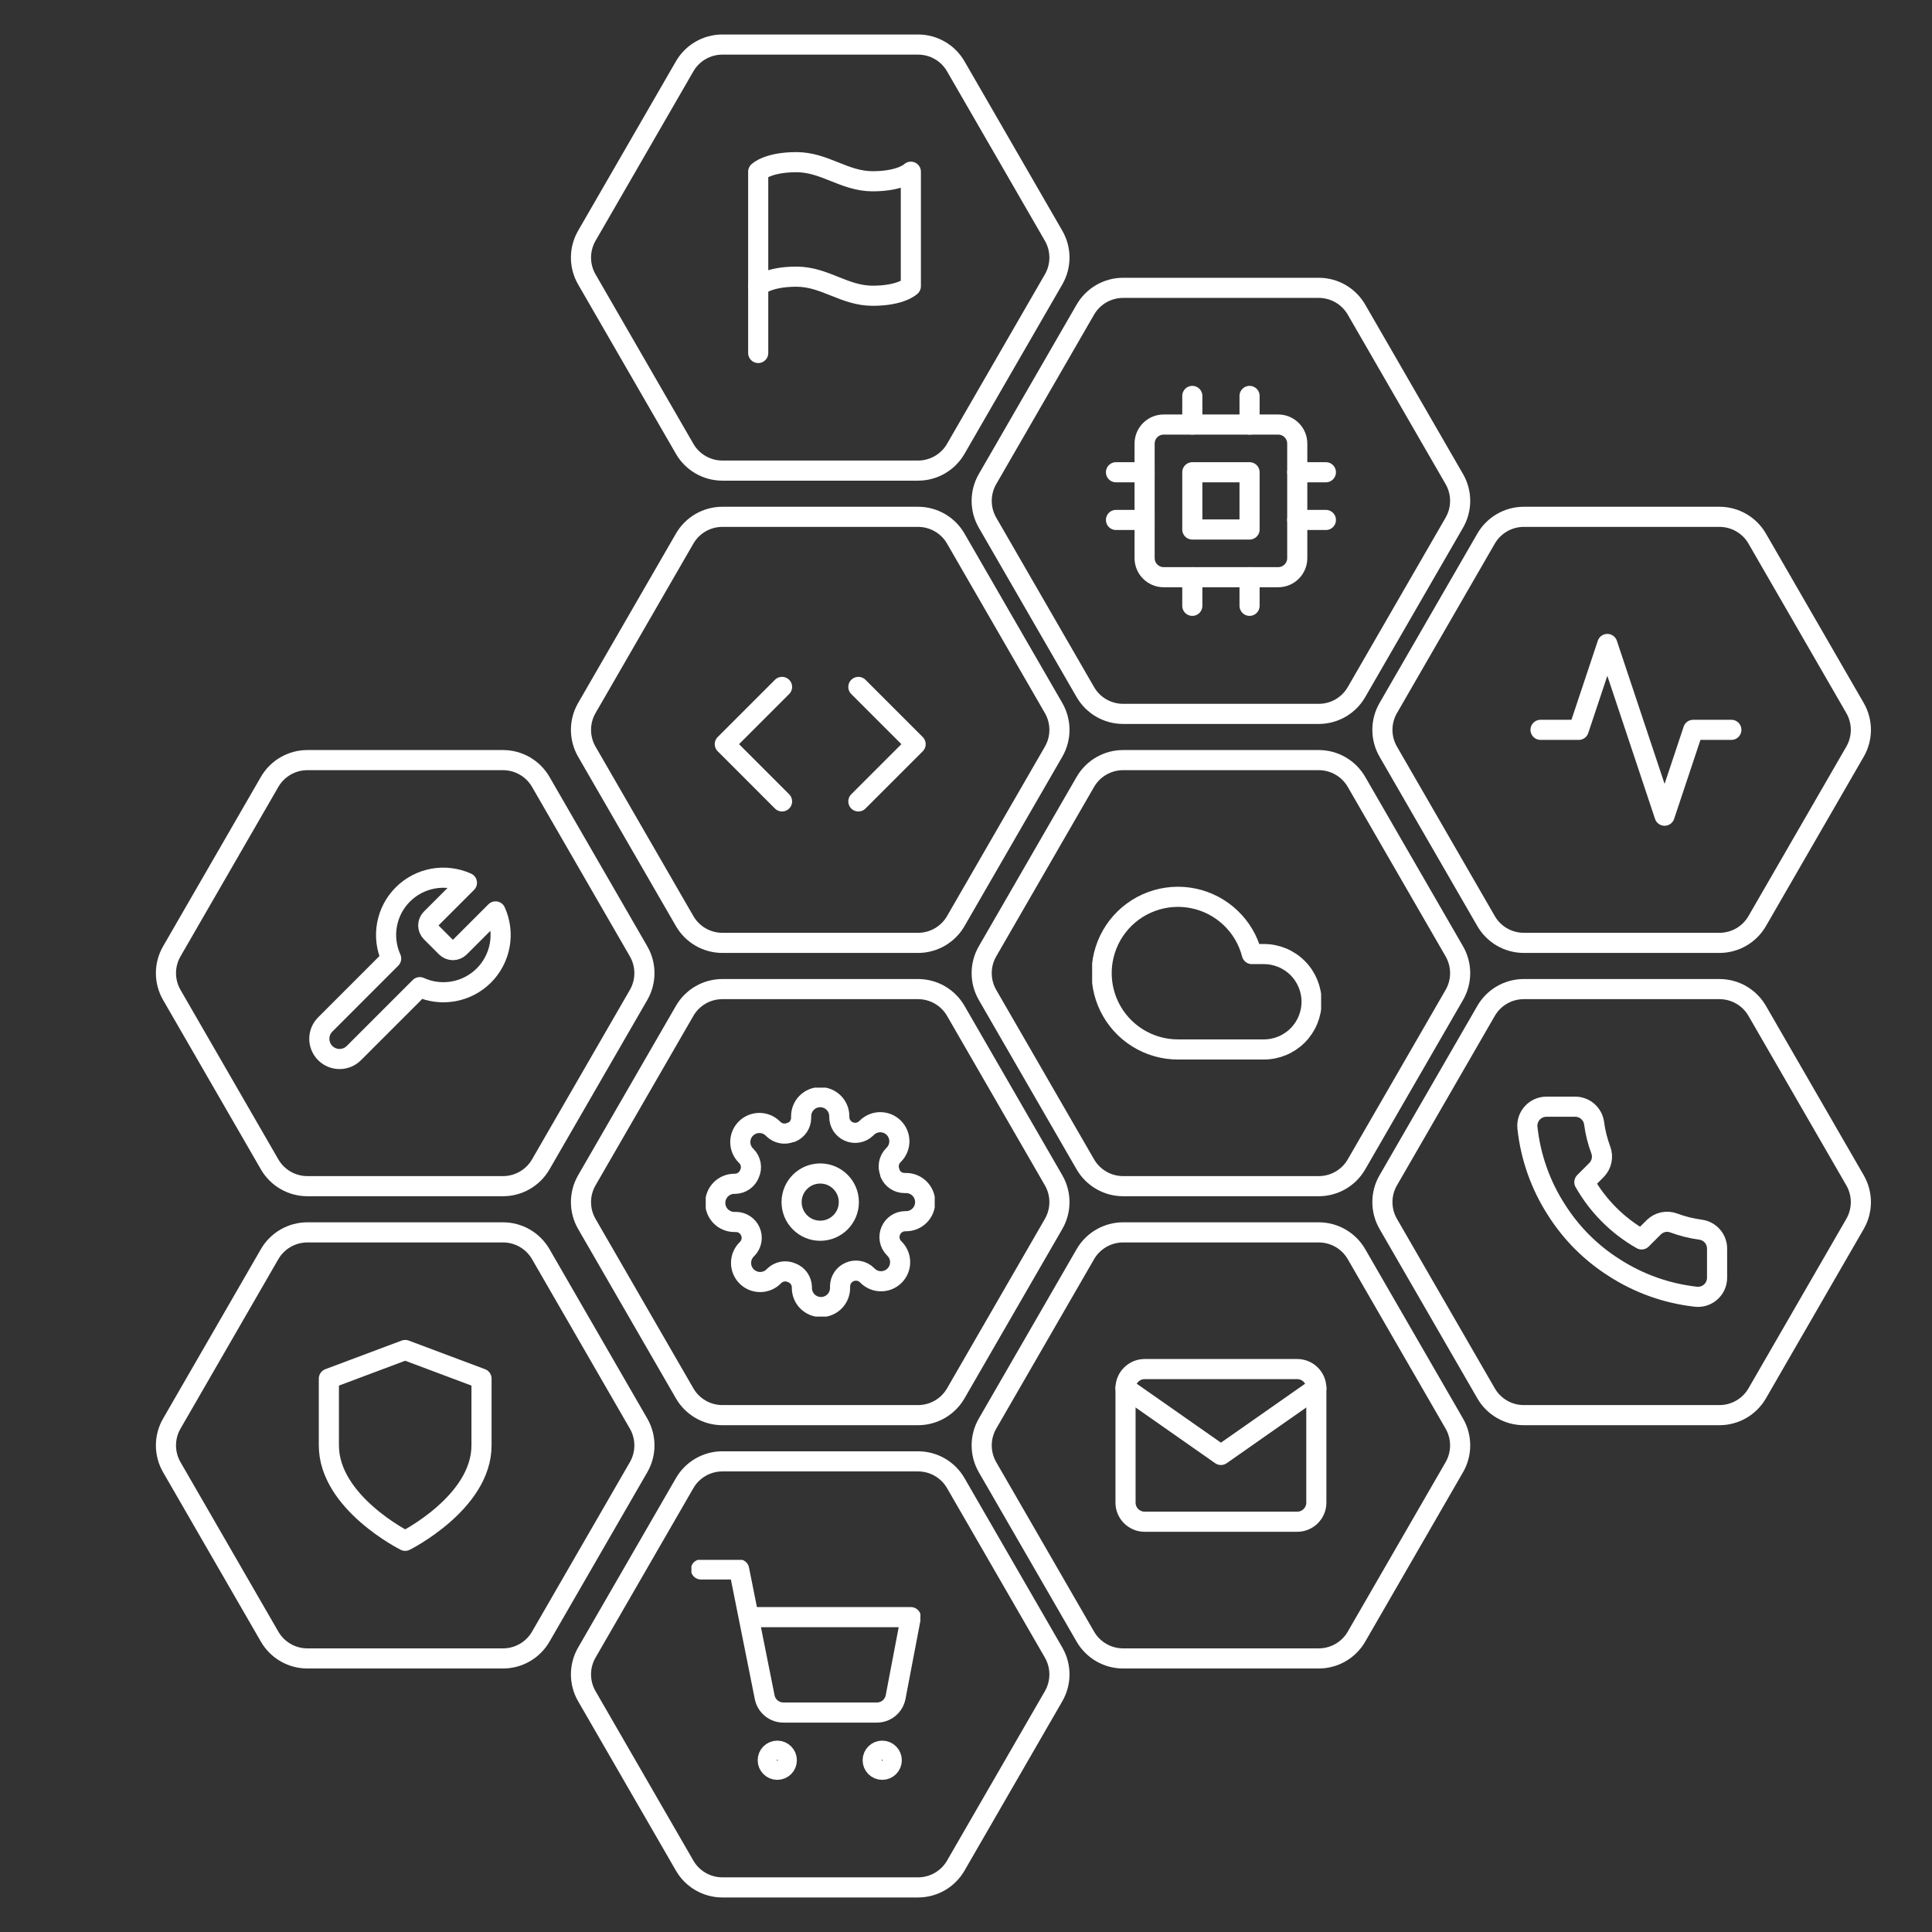
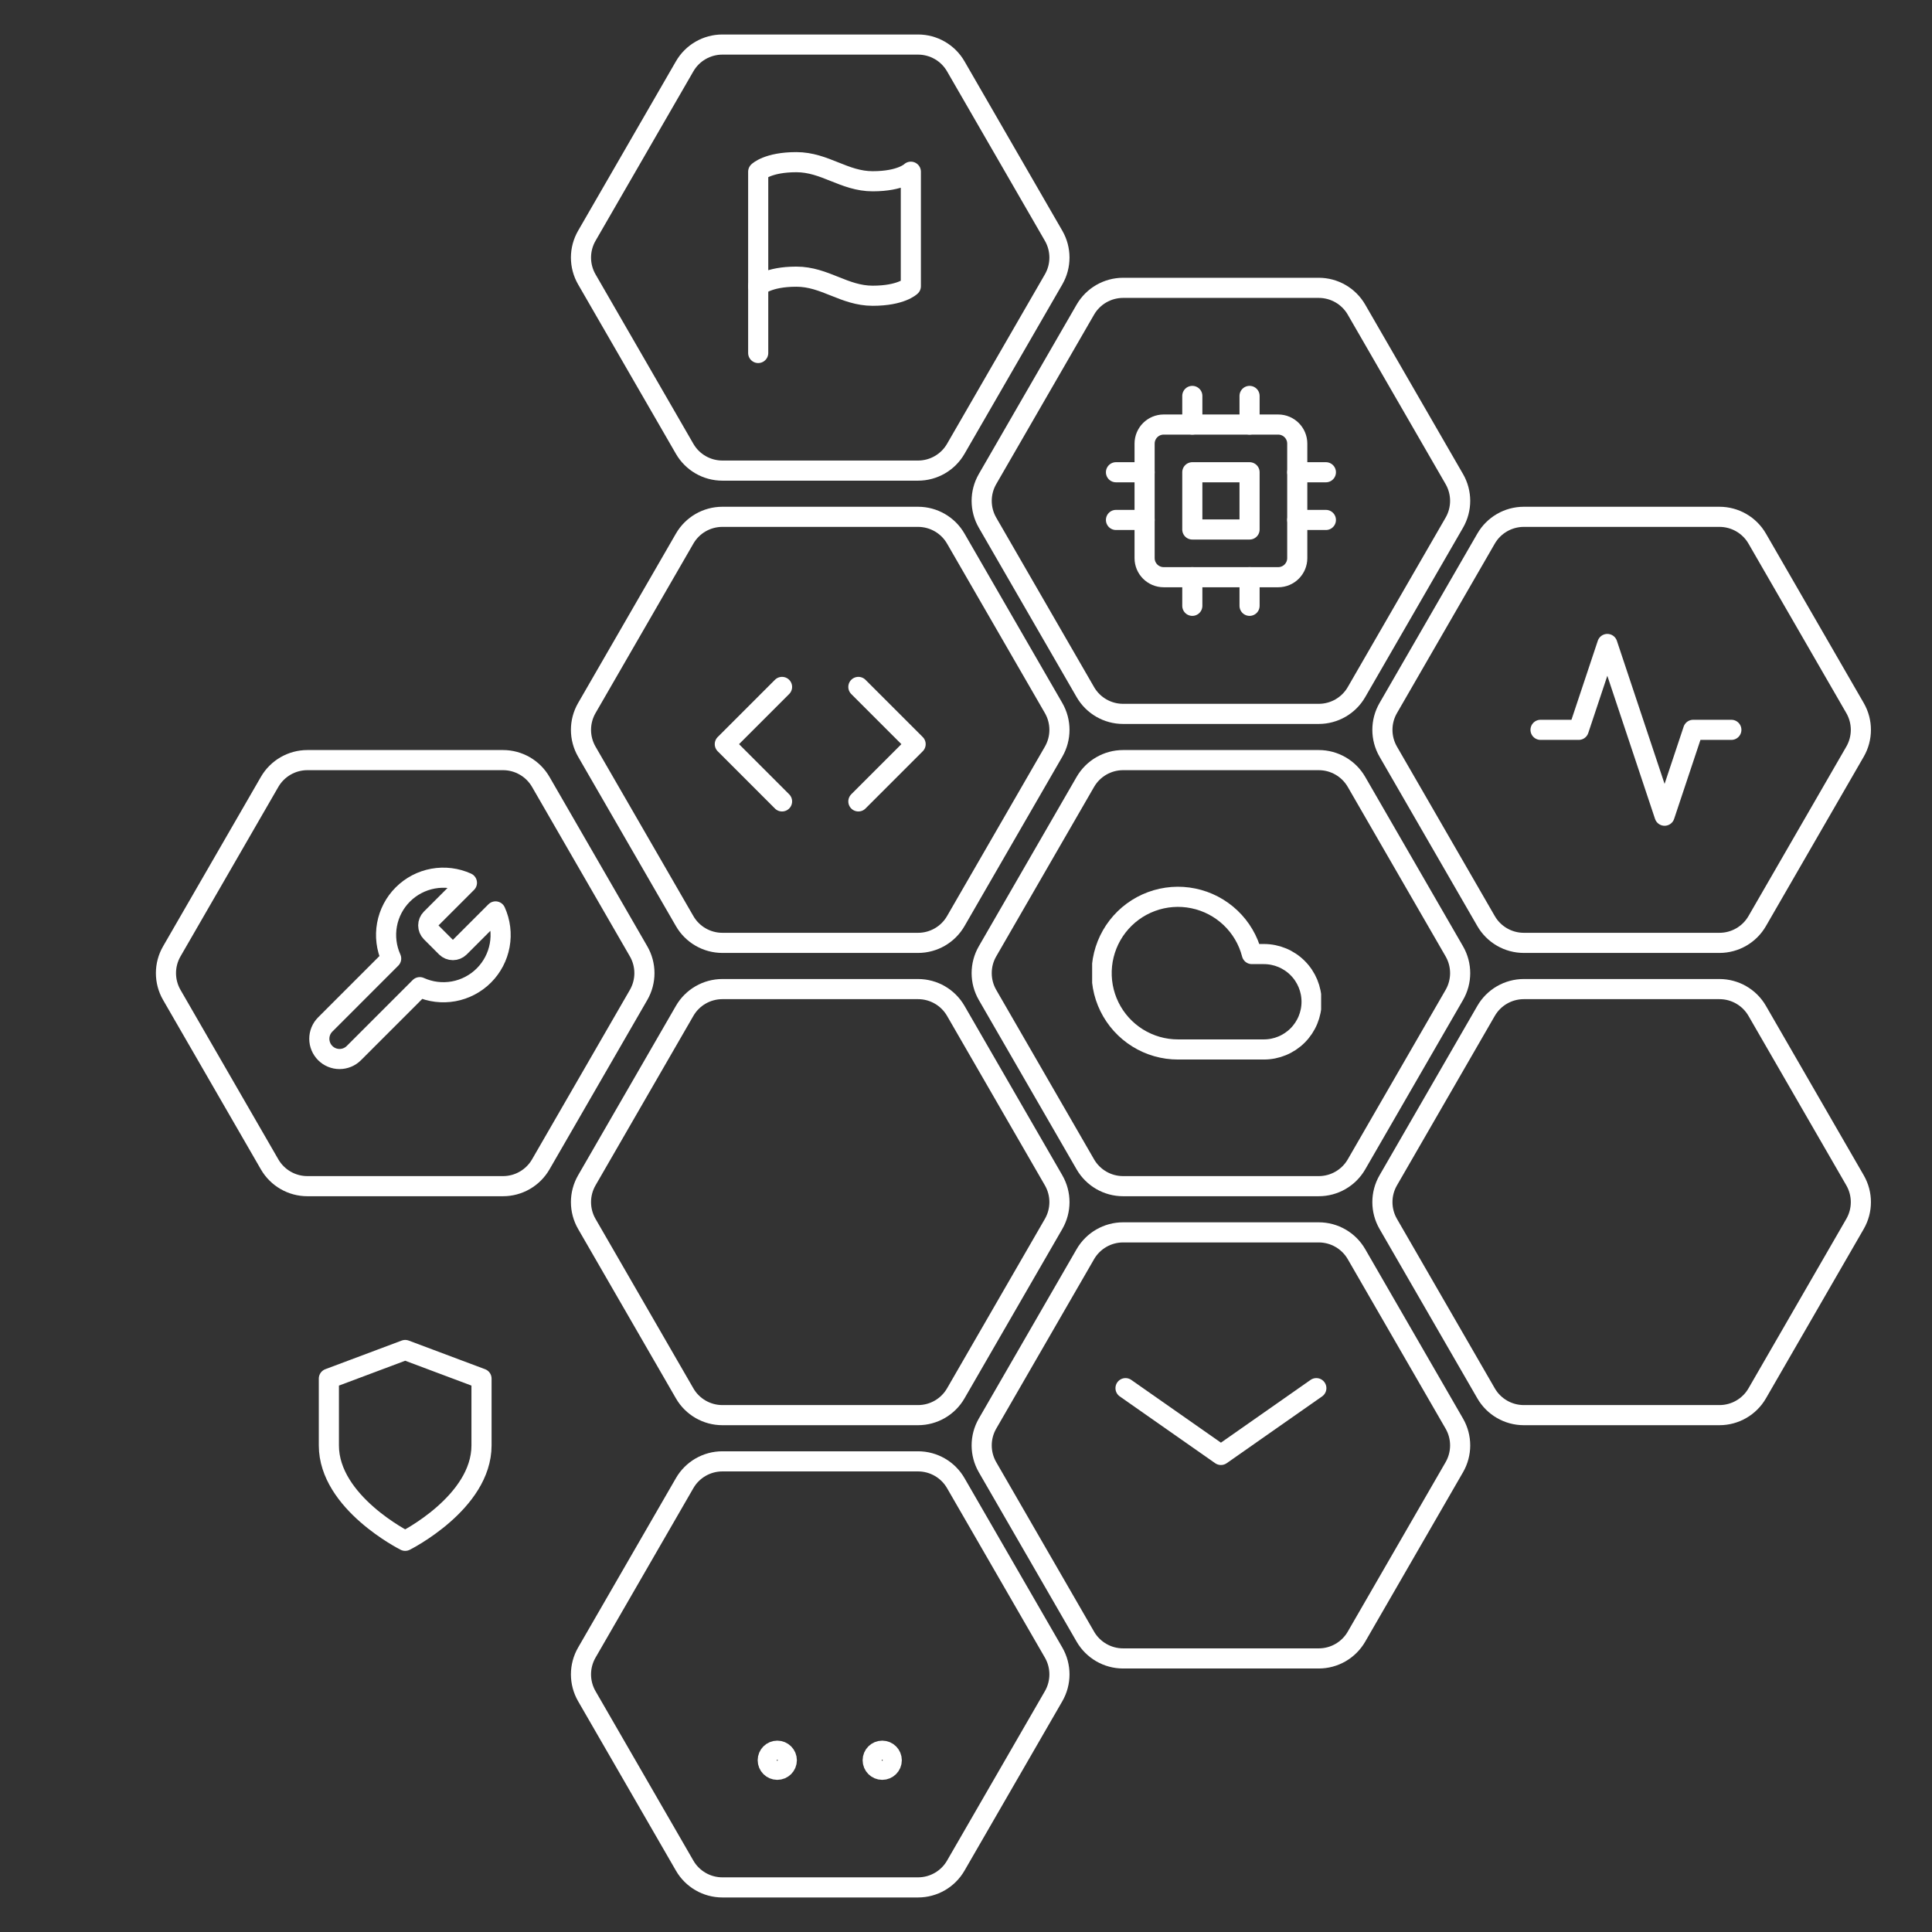
<svg xmlns="http://www.w3.org/2000/svg" width="144" height="144" viewBox="0 0 144 144" fill="none">
  <rect x="0" y="0" width="144" height="144" fill="#333333" stroke="none" />
  <g clip-path="url(#clip0_985_36971)">
    <path d="M47.596 70.907C48.177 71.912 48.177 73.151 47.596 74.157L40.306 86.785C39.725 87.79 38.652 88.41 37.491 88.41L22.91 88.41C21.749 88.41 20.676 87.79 20.095 86.785L12.805 74.157C12.224 73.151 12.224 71.912 12.805 70.907L20.095 58.279C20.676 57.274 21.749 56.654 22.91 56.654L37.491 56.654C38.652 56.654 39.725 57.274 40.306 58.279L47.596 70.907Z" stroke="white" stroke-width="1.5" />
-     <path d="M47.596 106.107C48.177 107.112 48.177 108.351 47.596 109.357L40.306 121.985C39.725 122.99 38.652 123.61 37.491 123.61L22.91 123.61C21.749 123.61 20.676 122.99 20.095 121.985L12.805 109.357C12.224 108.351 12.224 107.112 12.805 106.107L20.095 93.479C20.676 92.474 21.749 91.854 22.91 91.854L37.491 91.854C38.652 91.854 39.725 92.474 40.306 93.479L47.596 106.107Z" stroke="white" stroke-width="1.5" />
    <path d="M78.53 123.174C79.11 124.179 79.11 125.418 78.53 126.424L71.239 139.051C70.659 140.057 69.586 140.676 68.425 140.676L53.843 140.676C52.682 140.676 51.609 140.057 51.029 139.051L43.738 126.424C43.158 125.418 43.158 124.179 43.738 123.174L51.029 110.546C51.609 109.54 52.682 108.921 53.843 108.921L68.425 108.921C69.586 108.921 70.659 109.54 71.239 110.546L78.53 123.174Z" stroke="white" stroke-width="1.5" />
    <path d="M108.396 70.907C108.977 71.912 108.977 73.151 108.396 74.157L101.105 86.785C100.525 87.79 99.452 88.41 98.291 88.41L83.71 88.41C82.549 88.41 81.476 87.79 80.895 86.785L73.604 74.157C73.024 73.151 73.024 71.912 73.604 70.907L80.895 58.279C81.476 57.274 82.549 56.654 83.71 56.654L98.291 56.654C99.452 56.654 100.525 57.274 101.105 58.279L108.396 70.907Z" stroke="white" stroke-width="1.5" />
    <path d="M108.396 106.107C108.977 107.112 108.977 108.351 108.396 109.357L101.105 121.985C100.525 122.99 99.452 123.61 98.291 123.61L83.71 123.61C82.549 123.61 81.476 122.99 80.895 121.985L73.604 109.357C73.024 108.351 73.024 107.112 73.604 106.107L80.895 93.479C81.476 92.474 82.549 91.854 83.71 91.854L98.291 91.854C99.452 91.854 100.525 92.474 101.105 93.479L108.396 106.107Z" stroke="white" stroke-width="1.5" />
    <path d="M138.263 87.974C138.844 88.979 138.844 90.218 138.263 91.224L130.973 103.851C130.392 104.857 129.319 105.476 128.158 105.476L113.577 105.476C112.416 105.476 111.343 104.857 110.762 103.851L103.472 91.224C102.891 90.218 102.891 88.979 103.472 87.974L110.762 75.346C111.343 74.34 112.416 73.721 113.577 73.721L128.158 73.721C129.319 73.721 130.392 74.34 130.973 75.346L138.263 87.974Z" stroke="white" stroke-width="1.5" />
    <path d="M138.263 52.774C138.844 53.779 138.844 55.018 138.263 56.024L130.973 68.651C130.392 69.657 129.319 70.276 128.158 70.276L113.577 70.276C112.416 70.276 111.343 69.657 110.762 68.651L103.472 56.024C102.891 55.018 102.891 53.779 103.472 52.774L110.762 40.146C111.343 39.14 112.416 38.521 113.577 38.521L128.158 38.521C129.319 38.521 130.392 39.14 130.973 40.146L138.263 52.774Z" stroke="white" stroke-width="1.5" />
    <path d="M78.53 52.774C79.11 53.779 79.11 55.018 78.53 56.024L71.239 68.651C70.659 69.657 69.586 70.276 68.425 70.276L53.843 70.276C52.682 70.276 51.609 69.657 51.029 68.651L43.738 56.024C43.158 55.018 43.158 53.779 43.738 52.774L51.029 40.146C51.609 39.14 52.682 38.521 53.843 38.521L68.425 38.521C69.586 38.521 70.659 39.14 71.239 40.146L78.53 52.774Z" stroke="white" stroke-width="1.5" />
    <path d="M78.53 17.573C79.11 18.579 79.11 19.818 78.53 20.823L71.239 33.451C70.659 34.457 69.586 35.076 68.425 35.076L53.843 35.076C52.682 35.076 51.609 34.457 51.029 33.451L43.738 20.823C43.158 19.818 43.158 18.579 43.738 17.573L51.029 4.946C51.609 3.94 52.682 3.321 53.843 3.321L68.425 3.321C69.586 3.321 70.659 3.94 71.239 4.946L78.53 17.573Z" stroke="white" stroke-width="1.5" />
    <path d="M108.396 35.707C108.977 36.712 108.977 37.951 108.396 38.957L101.105 51.584C100.525 52.59 99.452 53.209 98.291 53.209L83.71 53.209C82.549 53.209 81.476 52.59 80.895 51.584L73.604 38.957C73.024 37.951 73.024 36.712 73.604 35.707L80.895 23.079C81.476 22.074 82.549 21.454 83.71 21.454L98.291 21.454C99.452 21.454 100.525 22.074 101.105 23.079L108.396 35.707Z" stroke="white" stroke-width="1.5" />
    <path d="M78.53 87.974C79.11 88.979 79.11 90.218 78.53 91.224L71.239 103.851C70.659 104.857 69.586 105.476 68.425 105.476L53.843 105.476C52.682 105.476 51.609 104.857 51.029 103.851L43.738 91.224C43.158 90.218 43.158 88.979 43.738 87.974L51.029 75.346C51.609 74.34 52.682 73.721 53.843 73.721L68.425 73.721C69.586 73.721 70.659 74.34 71.239 75.346L78.53 87.974Z" stroke="white" stroke-width="1.5" />
    <path d="M63.978 59.732L68.245 55.465L63.978 51.199" stroke="white" stroke-width="1.5" stroke-linecap="round" stroke-linejoin="round" />
    <path d="M58.289 51.199L54.023 55.465L58.289 59.732" stroke="white" stroke-width="1.5" stroke-linecap="round" stroke-linejoin="round" />
    <g clip-path="url(#clip1_985_36971)">
      <path d="M61.134 91.732C62.312 91.732 63.268 90.777 63.268 89.599C63.268 88.42 62.312 87.465 61.134 87.465C59.956 87.465 59.001 88.42 59.001 89.599C59.001 90.777 59.956 91.732 61.134 91.732Z" stroke="white" stroke-width="1.5" stroke-linecap="round" stroke-linejoin="round" />
      <path d="M66.396 91.732C66.301 91.946 66.273 92.184 66.315 92.415C66.357 92.646 66.467 92.858 66.631 93.026L66.673 93.069C66.805 93.201 66.91 93.358 66.982 93.53C67.054 93.703 67.09 93.888 67.09 94.075C67.09 94.262 67.054 94.447 66.982 94.62C66.91 94.792 66.805 94.949 66.673 95.081C66.541 95.213 66.384 95.318 66.212 95.39C66.039 95.461 65.854 95.498 65.667 95.498C65.48 95.498 65.295 95.461 65.123 95.39C64.95 95.318 64.793 95.213 64.661 95.081L64.618 95.038C64.451 94.874 64.238 94.765 64.007 94.723C63.776 94.681 63.538 94.709 63.324 94.804C63.114 94.894 62.934 95.044 62.808 95.234C62.682 95.425 62.614 95.649 62.613 95.878V95.999C62.613 96.376 62.463 96.737 62.196 97.004C61.93 97.271 61.568 97.421 61.191 97.421C60.813 97.421 60.452 97.271 60.185 97.004C59.918 96.737 59.768 96.376 59.768 95.999V95.934C59.763 95.699 59.687 95.471 59.55 95.279C59.413 95.088 59.221 94.942 59 94.861C58.786 94.766 58.548 94.738 58.317 94.78C58.087 94.822 57.874 94.931 57.706 95.095L57.663 95.138C57.531 95.27 57.375 95.375 57.202 95.447C57.029 95.518 56.844 95.555 56.657 95.555C56.47 95.555 56.285 95.518 56.113 95.447C55.94 95.375 55.783 95.27 55.651 95.138C55.519 95.006 55.414 94.849 55.342 94.676C55.271 94.504 55.234 94.319 55.234 94.132C55.234 93.945 55.271 93.76 55.342 93.587C55.414 93.415 55.519 93.258 55.651 93.126L55.694 93.083C55.858 92.915 55.968 92.703 56.01 92.472C56.051 92.241 56.023 92.003 55.928 91.789C55.838 91.578 55.689 91.399 55.498 91.273C55.307 91.146 55.084 91.079 54.855 91.078H54.734C54.356 91.078 53.995 90.928 53.728 90.661C53.461 90.394 53.312 90.033 53.312 89.655C53.312 89.278 53.461 88.916 53.728 88.65C53.995 88.383 54.356 88.233 54.734 88.233H54.798C55.033 88.228 55.261 88.151 55.453 88.014C55.644 87.877 55.79 87.686 55.871 87.465C55.966 87.251 55.994 87.013 55.953 86.782C55.911 86.551 55.801 86.338 55.637 86.171L55.594 86.128C55.462 85.996 55.357 85.839 55.285 85.667C55.214 85.494 55.177 85.309 55.177 85.122C55.177 84.935 55.214 84.75 55.285 84.577C55.357 84.405 55.462 84.248 55.594 84.116C55.726 83.984 55.883 83.879 56.056 83.807C56.228 83.736 56.413 83.699 56.6 83.699C56.787 83.699 56.972 83.736 57.145 83.807C57.318 83.879 57.474 83.984 57.607 84.116L57.649 84.159C57.817 84.322 58.03 84.432 58.26 84.474C58.491 84.516 58.729 84.488 58.944 84.393H59C59.211 84.303 59.39 84.153 59.517 83.963C59.643 83.772 59.711 83.548 59.712 83.319V83.198C59.712 82.821 59.861 82.46 60.128 82.193C60.395 81.926 60.757 81.776 61.134 81.776C61.511 81.776 61.873 81.926 62.139 82.193C62.406 82.46 62.556 82.821 62.556 83.198V83.263C62.557 83.491 62.625 83.715 62.751 83.906C62.877 84.096 63.057 84.246 63.267 84.336C63.482 84.431 63.719 84.459 63.95 84.417C64.181 84.376 64.394 84.266 64.561 84.102L64.604 84.059C64.736 83.927 64.893 83.822 65.066 83.75C65.238 83.679 65.423 83.642 65.61 83.642C65.797 83.642 65.982 83.679 66.155 83.75C66.328 83.822 66.484 83.927 66.616 84.059C66.749 84.191 66.854 84.348 66.925 84.52C66.997 84.693 67.034 84.878 67.034 85.065C67.034 85.252 66.997 85.437 66.925 85.61C66.854 85.782 66.749 85.939 66.616 86.071L66.574 86.114C66.41 86.282 66.3 86.495 66.258 86.725C66.216 86.956 66.244 87.194 66.339 87.408V87.465C66.429 87.675 66.579 87.855 66.77 87.981C66.96 88.108 67.184 88.175 67.413 88.176H67.534C67.911 88.176 68.273 88.326 68.539 88.593C68.806 88.859 68.956 89.221 68.956 89.599C68.956 89.976 68.806 90.337 68.539 90.604C68.273 90.871 67.911 91.021 67.534 91.021H67.47C67.241 91.022 67.017 91.089 66.827 91.216C66.636 91.342 66.486 91.522 66.396 91.732V91.732Z" stroke="white" stroke-width="1.5" stroke-linecap="round" stroke-linejoin="round" />
    </g>
    <g clip-path="url(#clip2_985_36971)">
      <path d="M57.934 131.91C58.327 131.91 58.645 131.591 58.645 131.199C58.645 130.806 58.327 130.487 57.934 130.487C57.541 130.487 57.223 130.806 57.223 131.199C57.223 131.591 57.541 131.91 57.934 131.91Z" stroke="white" stroke-width="1.5" stroke-linecap="round" stroke-linejoin="round" />
      <path d="M65.756 131.91C66.149 131.91 66.467 131.591 66.467 131.199C66.467 130.806 66.149 130.487 65.756 130.487C65.363 130.487 65.045 130.806 65.045 131.199C65.045 131.591 65.363 131.91 65.756 131.91Z" stroke="white" stroke-width="1.5" stroke-linecap="round" stroke-linejoin="round" />
-       <path d="M52.245 116.976H55.09L56.995 126.498C57.06 126.825 57.239 127.12 57.498 127.329C57.758 127.538 58.084 127.649 58.418 127.643H65.33C65.663 127.649 65.989 127.538 66.249 127.329C66.509 127.12 66.687 126.825 66.752 126.498L67.89 120.532H55.801" stroke="white" stroke-width="1.5" stroke-linecap="round" stroke-linejoin="round" />
    </g>
-     <path d="M85.312 102.043H96.69C97.472 102.043 98.112 102.683 98.112 103.465V111.999C98.112 112.781 97.472 113.421 96.69 113.421H85.312C84.53 113.421 83.89 112.781 83.89 111.999V103.465C83.89 102.683 84.53 102.043 85.312 102.043Z" stroke="white" stroke-width="1.5" stroke-linecap="round" stroke-linejoin="round" />
    <path d="M98.112 103.465L91.001 108.443L83.89 103.465" stroke="white" stroke-width="1.5" stroke-linecap="round" stroke-linejoin="round" />
    <g clip-path="url(#clip3_985_36971)">
      <path d="M30.201 114.843C30.201 114.843 35.889 111.999 35.889 107.732V102.754L30.201 100.621L24.512 102.754V107.732C24.512 111.999 30.201 114.843 30.201 114.843Z" stroke="white" stroke-width="1.5" stroke-linecap="round" stroke-linejoin="round" />
    </g>
    <g clip-path="url(#clip4_985_36971)">
      <path d="M32.121 68.479C31.991 68.612 31.918 68.79 31.918 68.976C31.918 69.162 31.991 69.341 32.121 69.474L33.258 70.612C33.392 70.742 33.57 70.815 33.756 70.815C33.942 70.815 34.121 70.742 34.254 70.612L36.935 67.931C37.292 68.721 37.401 69.602 37.245 70.455C37.09 71.308 36.678 72.094 36.065 72.707C35.452 73.32 34.666 73.732 33.813 73.888C32.959 74.043 32.079 73.935 31.289 73.577L26.375 78.491C26.092 78.774 25.708 78.933 25.308 78.933C24.908 78.933 24.524 78.774 24.242 78.491C23.959 78.208 23.8 77.824 23.8 77.424C23.8 77.024 23.959 76.641 24.242 76.358L29.155 71.444C28.798 70.654 28.69 69.773 28.845 68.92C29 68.067 29.412 67.281 30.026 66.668C30.639 66.055 31.424 65.643 32.278 65.487C33.131 65.332 34.011 65.44 34.802 65.798L32.128 68.472L32.121 68.479Z" stroke="white" stroke-width="1.5" stroke-linecap="round" stroke-linejoin="round" />
    </g>
    <g clip-path="url(#clip5_985_36971)">
      <path d="M127.981 93.097V95.231C127.981 95.428 127.941 95.625 127.861 95.806C127.782 95.987 127.666 96.15 127.52 96.284C127.374 96.418 127.202 96.52 127.014 96.584C126.826 96.647 126.628 96.671 126.43 96.653C124.242 96.415 122.14 95.667 120.293 94.47C118.575 93.378 117.119 91.921 116.027 90.203C114.825 88.348 114.077 86.236 113.844 84.038C113.826 83.841 113.849 83.643 113.912 83.456C113.975 83.269 114.077 83.097 114.21 82.951C114.343 82.805 114.505 82.688 114.685 82.609C114.866 82.529 115.061 82.488 115.259 82.487H117.392C117.737 82.484 118.072 82.606 118.333 82.831C118.595 83.056 118.766 83.369 118.814 83.71C118.904 84.393 119.071 85.064 119.312 85.709C119.408 85.963 119.428 86.24 119.372 86.506C119.315 86.772 119.183 87.016 118.992 87.209L118.089 88.112C119.101 89.893 120.575 91.367 122.356 92.379L123.259 91.476C123.452 91.285 123.696 91.153 123.962 91.096C124.228 91.039 124.505 91.06 124.759 91.156C125.404 91.397 126.075 91.564 126.757 91.654C127.103 91.702 127.418 91.876 127.644 92.142C127.869 92.409 127.989 92.748 127.981 93.097Z" stroke="white" stroke-width="1.5" stroke-linecap="round" stroke-linejoin="round" />
    </g>
    <path d="M129.045 54.398H126.201L124.068 60.798L119.801 47.998L117.668 54.398H114.823" stroke="white" stroke-width="1.5" stroke-linecap="round" stroke-linejoin="round" />
    <g clip-path="url(#clip6_985_36971)">
      <path d="M95.268 31.643H86.735C85.949 31.643 85.312 32.28 85.312 33.065V41.599C85.312 42.384 85.949 43.021 86.735 43.021H95.268C96.053 43.021 96.69 42.384 96.69 41.599V33.065C96.69 32.28 96.053 31.643 95.268 31.643Z" stroke="white" stroke-width="1.5" stroke-linecap="round" stroke-linejoin="round" />
      <path d="M93.135 35.199H88.868V39.465H93.135V35.199Z" stroke="white" stroke-width="1.5" stroke-linecap="round" stroke-linejoin="round" />
      <path d="M88.868 29.51V31.643" stroke="white" stroke-width="1.5" stroke-linecap="round" stroke-linejoin="round" />
      <path d="M93.135 29.51V31.643" stroke="white" stroke-width="1.5" stroke-linecap="round" stroke-linejoin="round" />
      <path d="M88.868 43.021V45.154" stroke="white" stroke-width="1.5" stroke-linecap="round" stroke-linejoin="round" />
      <path d="M93.135 43.021V45.154" stroke="white" stroke-width="1.5" stroke-linecap="round" stroke-linejoin="round" />
      <path d="M96.69 35.199H98.824" stroke="white" stroke-width="1.5" stroke-linecap="round" stroke-linejoin="round" />
      <path d="M96.69 38.754H98.824" stroke="white" stroke-width="1.5" stroke-linecap="round" stroke-linejoin="round" />
      <path d="M83.179 35.199H85.312" stroke="white" stroke-width="1.5" stroke-linecap="round" stroke-linejoin="round" />
      <path d="M83.179 38.754H85.312" stroke="white" stroke-width="1.5" stroke-linecap="round" stroke-linejoin="round" />
    </g>
    <g clip-path="url(#clip7_985_36971)">
      <path d="M56.512 21.332C56.512 21.332 57.223 20.621 59.356 20.621C61.489 20.621 62.912 22.043 65.045 22.043C67.178 22.043 67.889 21.332 67.889 21.332V12.799C67.889 12.799 67.178 13.51 65.045 13.51C62.912 13.51 61.489 12.087 59.356 12.087C57.223 12.087 56.512 12.799 56.512 12.799V21.332Z" stroke="white" stroke-width="1.5" stroke-linecap="round" stroke-linejoin="round" />
      <path d="M56.512 26.31V21.332" stroke="white" stroke-width="1.5" stroke-linecap="round" stroke-linejoin="round" />
    </g>
    <g clip-path="url(#clip8_985_36971)">
      <path d="M94.203 71.11H93.306C93.04 70.079 92.491 69.144 91.72 68.411C90.949 67.677 89.988 67.174 88.945 66.96C87.903 66.745 86.821 66.827 85.823 67.197C84.825 67.566 83.951 68.208 83.299 69.05C82.648 69.891 82.246 70.899 82.138 71.958C82.031 73.016 82.223 74.084 82.692 75.039C83.161 75.995 83.888 76.799 84.792 77.362C85.695 77.924 86.738 78.222 87.802 78.221H94.203C95.145 78.221 96.05 77.846 96.717 77.179C97.383 76.513 97.758 75.608 97.758 74.665C97.758 73.722 97.383 72.818 96.717 72.151C96.05 71.484 95.145 71.11 94.203 71.11Z" stroke="white" stroke-width="1.5" stroke-linecap="round" stroke-linejoin="round" />
    </g>
  </g>
  <defs>
    <clipPath id="clip0_985_36971">
      <rect width="144" height="144" fill="white" transform="translate(0 -0.001)" />
    </clipPath>
    <clipPath id="clip1_985_36971">
-       <rect width="17.067" height="17.067" fill="white" transform="translate(52.601 81.065)" />
-     </clipPath>
+       </clipPath>
    <clipPath id="clip2_985_36971">
      <rect width="17.067" height="17.067" fill="white" transform="translate(51.534 116.265)" />
    </clipPath>
    <clipPath id="clip3_985_36971">
      <rect width="17.067" height="17.067" fill="white" transform="translate(21.667 99.198)" />
    </clipPath>
    <clipPath id="clip4_985_36971">
      <rect width="17.067" height="17.067" fill="white" transform="translate(21.667 63.998)" />
    </clipPath>
    <clipPath id="clip5_985_36971">
-       <rect width="17.067" height="17.067" fill="white" transform="translate(112.336 81.065)" />
-     </clipPath>
+       </clipPath>
    <clipPath id="clip6_985_36971">
      <rect width="17.067" height="17.067" fill="white" transform="translate(82.468 28.799)" />
    </clipPath>
    <clipPath id="clip7_985_36971">
      <rect width="17.067" height="17.067" fill="white" transform="translate(53.667 10.665)" />
    </clipPath>
    <clipPath id="clip8_985_36971">
      <rect width="17.067" height="17.067" fill="white" transform="translate(81.402 63.998)" />
    </clipPath>
  </defs>
</svg>